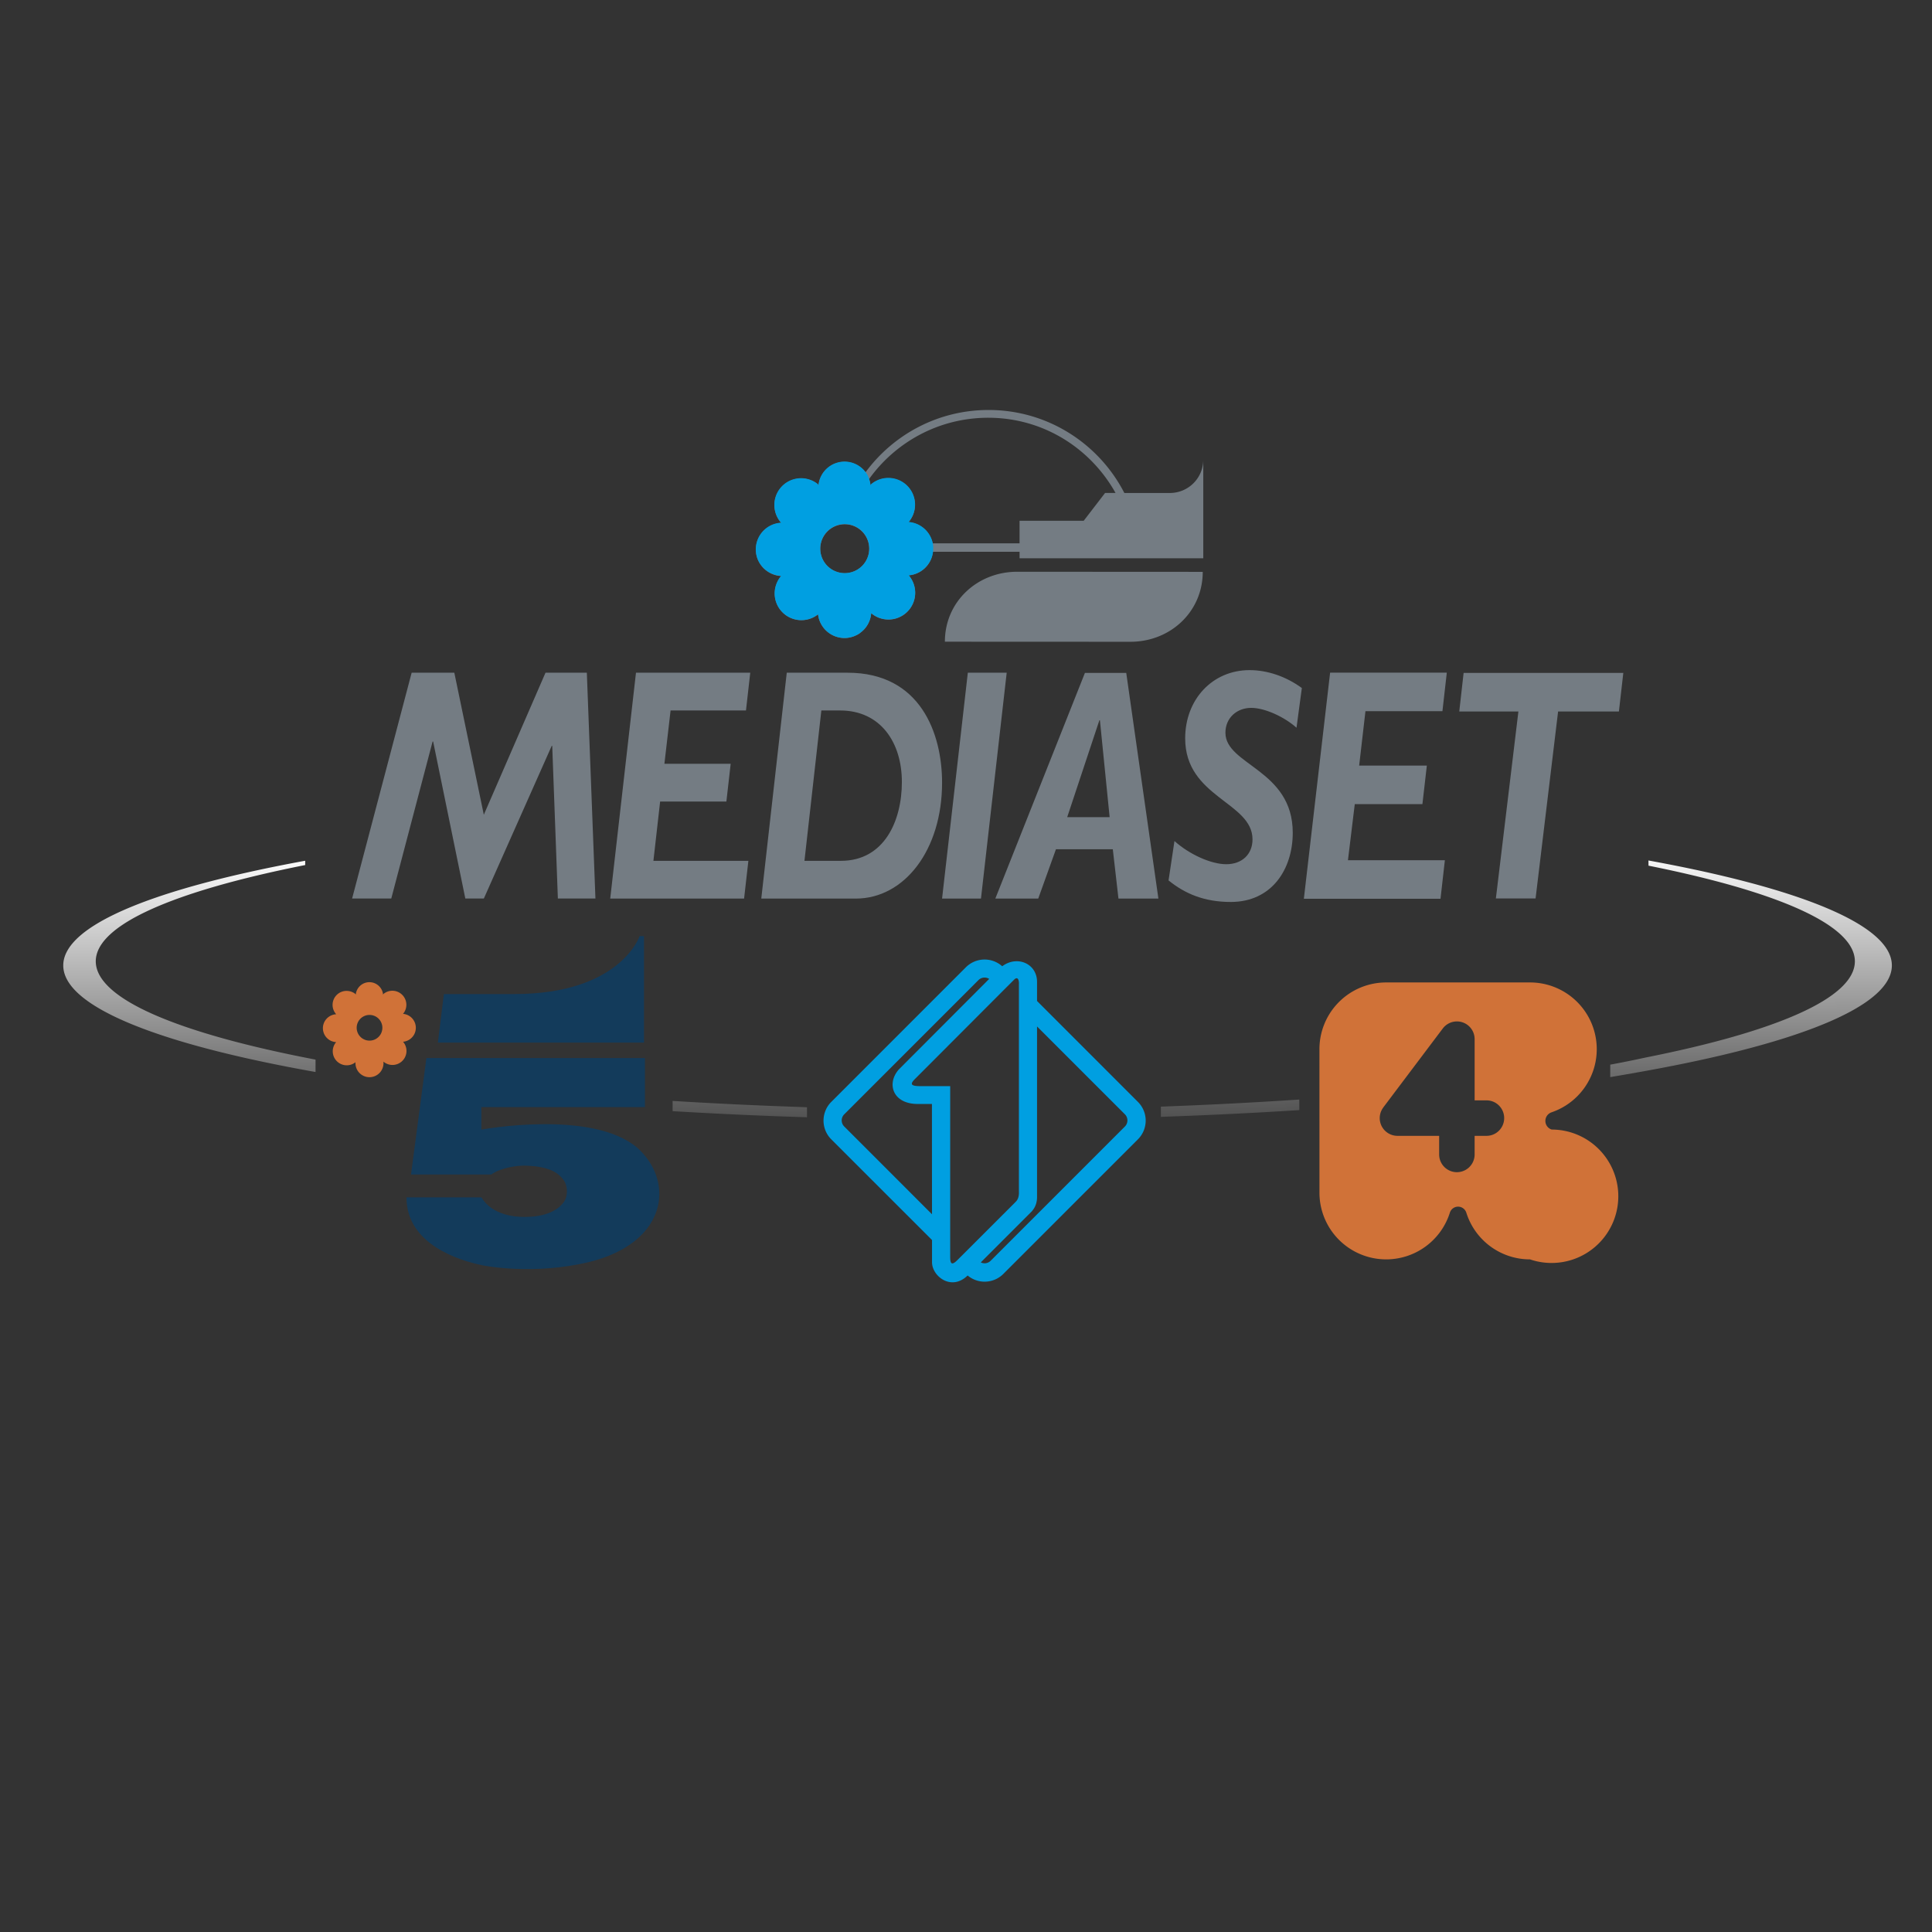
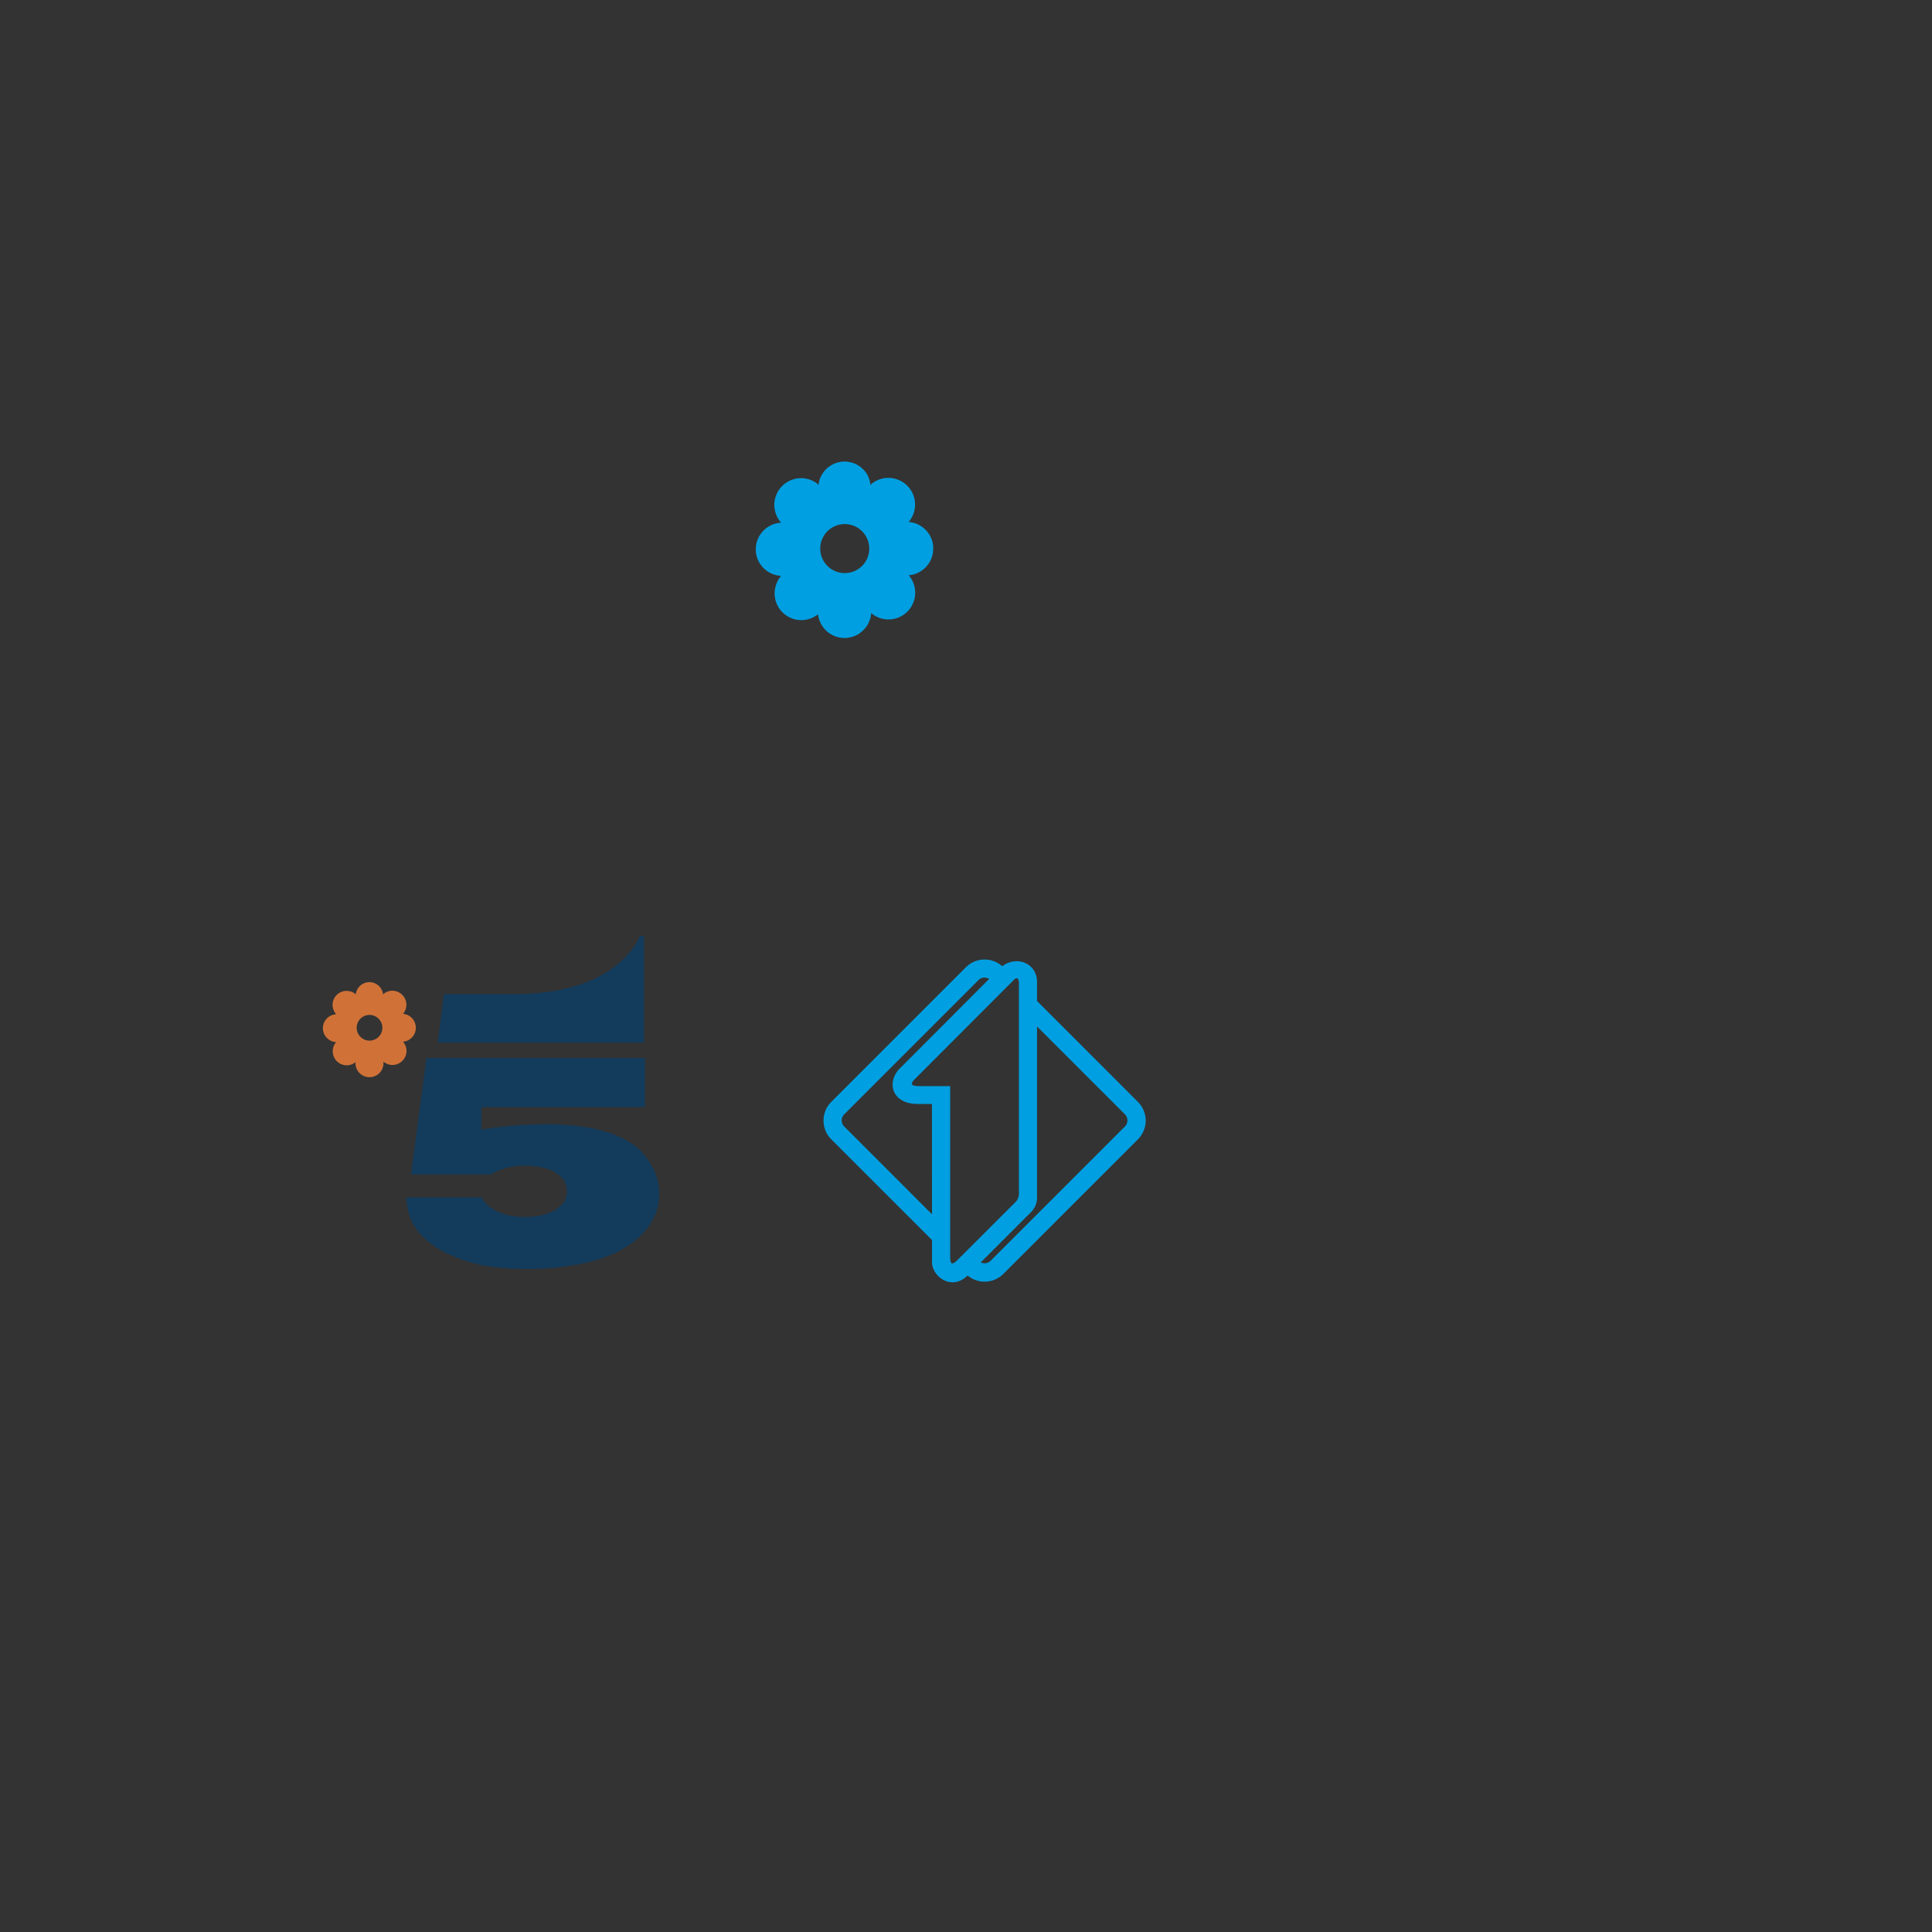
<svg xmlns="http://www.w3.org/2000/svg" width="2500" height="2500" viewBox="0 0 192.756 192.756">
  <rect x="0" y="0" width="192.756" height="192.756" fill="#333333" stroke="none" />
  <linearGradient id="a" gradientUnits="userSpaceOnUse" x1="104.409" y1="-110.979" x2="104.727" y2="-50.67" gradientTransform="translate(49.88 135.416) scale(.456)">
    <stop offset="0" stop-color="#fff" />
    <stop offset="1" stop-color="#4d4d4d" />
  </linearGradient>
-   <path d="M31.48 105.718c-13.646-2.613-21.925-6.047-21.925-9.809 0-3.66 7.866-7.017 20.895-9.603l-.002-.429C15.465 88.623 6.311 92.29 6.311 96.322c0 4.124 9.575 7.865 25.17 10.632v-1.236zm49.034 4.755c-.392-.015-.594-.026-.594-.026a463.627 463.627 0 0 1-12.813-.607v1.021a471.483 471.483 0 0 0 13.408.609l-.001-.997zm35.308.956c4.76-.162 9.349-.391 13.812-.674l-.005-1.054a455.25 455.25 0 0 1-13.807.708v1.02zm44.833-3.965c1.135-.19 2.272-.39 3.435-.599 15.293-2.757 24.661-6.464 24.661-10.543 0-4.042-9.213-7.723-24.286-10.472l.007.518c12.849 2.579 20.589 5.907 20.589 9.542 0 3.667-7.877 7.022-20.93 9.611-1.128.245-2.286.481-3.476.7v1.243z" fill="url(#a)" />
  <path d="M113.533 109.938l-10.067-10.069v-1.901c0-1.844-1.999-2.676-3.474-1.564a2.641 2.641 0 0 0-3.624.099l-13.433 13.436a2.64 2.64 0 0 0 0 3.73l10.053 10.051v2.216c0 1.391 1.929 2.91 3.552 1.319a2.64 2.64 0 0 0 3.561-.153l13.432-13.433a2.639 2.639 0 0 0 0-3.731zm-29.304 2.452a.856.856 0 0 1 0-1.213l13.394-13.396a.868.868 0 0 1 1.069-.116l-9.022 9.041c-1.231 1.396-.619 3.436 1.89 3.438h1.42s.003 6.342.007 11.006l-8.758-8.76zM94.8 125.437v-2.473l.001-14.599h-2.994c-.924-.004-1.041-.195-.536-.7l8.716-8.733 1.153-1.152c.02-.023.044-.043.063-.062a.515.515 0 0 1 .061-.051c.267-.196.383.071.396.396.003.047 0 .1-.003.152v20.647c.048.859-.391 1.078-.391 1.116l-5.726 5.72c-.031.032-.061.06-.09.086a.505.505 0 0 1-.06.054c-.004.008-.012.013-.017.018l-.071.058-.003.004c-.025.017-.042.033-.067.048-.311.208-.427.026-.432-.529zm17.434-13.047l-13.397 13.398a.854.854 0 0 1-.984.161l5.123-5.125c0-.045.49-.461.49-1.393V102.41l8.769 8.767a.864.864 0 0 1-.001 1.213z" fill="#009fe1" />
-   <path d="M85.842 63.123a2.653 2.653 0 0 0 1.074-1.943 2.663 2.663 0 0 0 3.734-3.777l-.04.007a2.65 2.65 0 0 0 2.466-2.358h8.647v.648h18.328v-9.844a3.332 3.332 0 0 1-3.332 3.329h-4.543c-2.524-4.915-7.642-8.281-13.548-8.281-5.043 0-9.505 2.453-12.278 6.221a2.61 2.61 0 0 0-4.69 1.346l-.054-.143a2.664 2.664 0 0 0-3.662 3.846 2.663 2.663 0 0 0-2.525 2.659c0 1.419 1.12 2.563 2.523 2.641a2.698 2.698 0 0 0-.644 1.741 2.66 2.66 0 0 0 4.322 2.078 2.661 2.661 0 0 0 2.644 2.365c.329 0 .64-.066.928-.172-.002-.002.431-.172.65-.363zm26.943.907c3.981 0 7.212-2.994 7.212-6.976l-18.515-.01c-3.98 0-7.211 2.992-7.211 6.978l18.514.008zm-28.506-6.838a2.442 2.442 0 1 1 .002-4.884 2.442 2.442 0 0 1-.002 4.884zm8.769-2.982a2.66 2.66 0 0 0-2.405-2.111 2.657 2.657 0 0 0-2.018-4.389c-.649 0-1.246.231-1.709.616l-.052.127-.002.033a2.534 2.534 0 0 0-.159-.685c2.654-3.705 6.991-6.122 11.896-6.122 5.482 0 10.202 3.036 12.699 7.504h-1.044l-2.134 2.776h-6.399v2.25h-8.673z" fill="#747c83" />
  <path d="M85.845 63.118a2.642 2.642 0 0 0 1.075-1.948 2.666 2.666 0 0 0 3.74-3.778l-.04.007a2.663 2.663 0 0 0 2.471-2.365s.049-.454-.029-.837a2.668 2.668 0 0 0-2.407-2.121 2.64 2.64 0 0 0 .642-1.729 2.665 2.665 0 0 0-4.377-2.046l-.073.114v.038a2.42 2.42 0 0 0-.14-.68c-.135-.429-.354-.675-.354-.675a2.615 2.615 0 0 0-4.697 1.343l-.055-.138a2.666 2.666 0 0 0-3.668 3.846 2.67 2.67 0 0 0-2.53 2.665c0 1.421 1.126 2.566 2.529 2.642a2.723 2.723 0 0 0-.648 1.746 2.668 2.668 0 0 0 4.331 2.086 2.666 2.666 0 0 0 2.646 2.365c.329 0 .641-.067.931-.175.494-.185.653-.36.653-.36zm-1.566-5.94a2.443 2.443 0 0 1-2.443-2.447 2.445 2.445 0 1 1 2.443 2.447z" fill="#009fe1" />
  <g fill="#747c83">
-     <path d="M115.574 89.651h-3.985l-.564-4.923h-5.672l-1.768 4.923h-4.281l8.939-22.515h4.123l3.208 22.515zm-9.099-8.125h4.233l-.969-9.667h-.053l-3.211 9.667zM84.57 67.117c7.281 0 9.421 6.081 9.421 10.971 0 6.707-3.747 11.564-8.616 11.564h-9.422l2.542-22.535h6.075zm-4.309 18.768h3.641c4.309 0 6.078-3.965 6.078-7.864 0-3.964-2.144-7.137-6.159-7.137h-1.875l-1.685 15.001zM74.426 70.884h-7.522l-.616 5.317H72.9l-.429 3.77h-6.61l-.67 5.914h9.475l-.428 3.767H60.882l2.57-22.535h11.401l-.427 3.767zM97.872 89.651h-3.881l2.569-22.535h3.878l-2.566 22.535zM59.406 89.647h-3.747l-.563-15.233h-.051l-6.772 15.233h-1.847l-3.211-15.664h-.055l-4.123 15.664H35.13l5.941-22.533h4.256l2.943 14.173 6.156-14.173h4.122l.858 22.533zM129.353 72.607c-1.179-1.058-3.131-1.982-4.523-1.982-1.419 0-2.569.99-2.569 2.479 0 3.237 6.717 3.665 6.717 9.979 0 3.633-2.086 6.906-6.183 6.906-2.649 0-4.577-.827-6.208-2.149l.589-3.931c1.473 1.323 3.638 2.314 5.165 2.314 1.578 0 2.622-.991 2.622-2.479 0-3.734-6.718-4.165-6.718-10.076 0-3.898 2.731-6.81 6.426-6.81 1.766 0 3.638.629 5.214 1.786l-.532 3.963zM143.912 70.954h-7.681l-.627 5.429h6.752l-.441 3.845h-6.749l-.681 5.599h9.67l-.435 3.843h-13.634l2.62-22.562h11.642l-.436 3.846zM161.519 70.985h-6.067l-2.247 18.653h-3.961l2.247-18.653h-5.9l.434-3.847h15.933l-.439 3.847z" />
-   </g>
-   <path d="M154.803 112.695v-.002a.904.904 0 0 1 0-1.717v-.002a6.656 6.656 0 0 0-2.153-12.955h-14.352a6.658 6.658 0 0 0-6.658 6.656l.002 14.319a6.657 6.657 0 0 0 6.656 6.654 6.664 6.664 0 0 0 6.355-4.658.862.862 0 0 1 .82-.602c.383 0 .713.254.821.602v-.005a6.65 6.65 0 0 0 6.352 4.663 6.656 6.656 0 1 0 2.157-12.953zm-6.497.628h-1.182v1.856a1.77 1.77 0 1 1-3.54 0v-1.856h-4.159a1.771 1.771 0 0 1-1.769-1.771c0-.391.131-.758.352-1.052h-.006l5.923-7.861h.002a1.766 1.766 0 0 1 3.197 1.041v6.103h1.182c.977 0 1.766.791 1.766 1.77s-.79 1.77-1.766 1.77z" fill="#d07238" />
+     </g>
  <path d="M64.252 93.399h-.438s-1.934 5.778-12.506 5.778h-7.022l-.599 4.846h20.564V93.399zM63.59 114.519c-4.537-3.867-15.565-1.817-15.565-1.817v-2.246h16.321v-4.894H42.542l-1.534 11.617h8.013c.881-.648 2.526-.909 3.372-.883 2.569.071 3.375.808 3.838 1.438.427.576.46 1.608 0 2.222-.608.819-1.816 1.458-3.927 1.458-.803 0-3.168-.122-4.271-1.95l-7.479-.002c-.001 4.696 5.279 6.301 7.565 6.775.206.042 5.103 1.021 10.689-.335 3.717-.91 6.205-2.929 6.827-5.542.493-2.062-.273-4.25-2.045-5.841z" fill="#133b5b" />
  <path d="M38.252 99.173c.241-.203.553-.326.895-.326a1.4 1.4 0 0 1 1.05 2.321l.005-.017a1.397 1.397 0 0 1-.012 2.786l.022-.002c.213.245.343.569.343.921a1.397 1.397 0 0 1-2.304 1.06l.001-.004a1.398 1.398 0 1 1-2.783.061l.001.004c-.24.191-.542.308-.871.308a1.398 1.398 0 0 1-1.055-2.318v.006a1.394 1.394 0 0 1-1.328-1.384c0-.751.587-1.36 1.328-1.397v.002a1.394 1.394 0 0 1 1.034-2.332c.336 0 .644.113.885.313l.029.072a1.371 1.371 0 0 1 1.363-1.255c.722 0 1.312.559 1.368 1.264v-.016l.029-.067zm-1.383 4.65a1.281 1.281 0 1 0-.003-2.563 1.281 1.281 0 0 0 .003 2.563z" fill="#d07238" />
  <path fill-rule="evenodd" clip-rule="evenodd" fill="none" d="M0 0h192.756v192.756H0V0z" />
</svg>